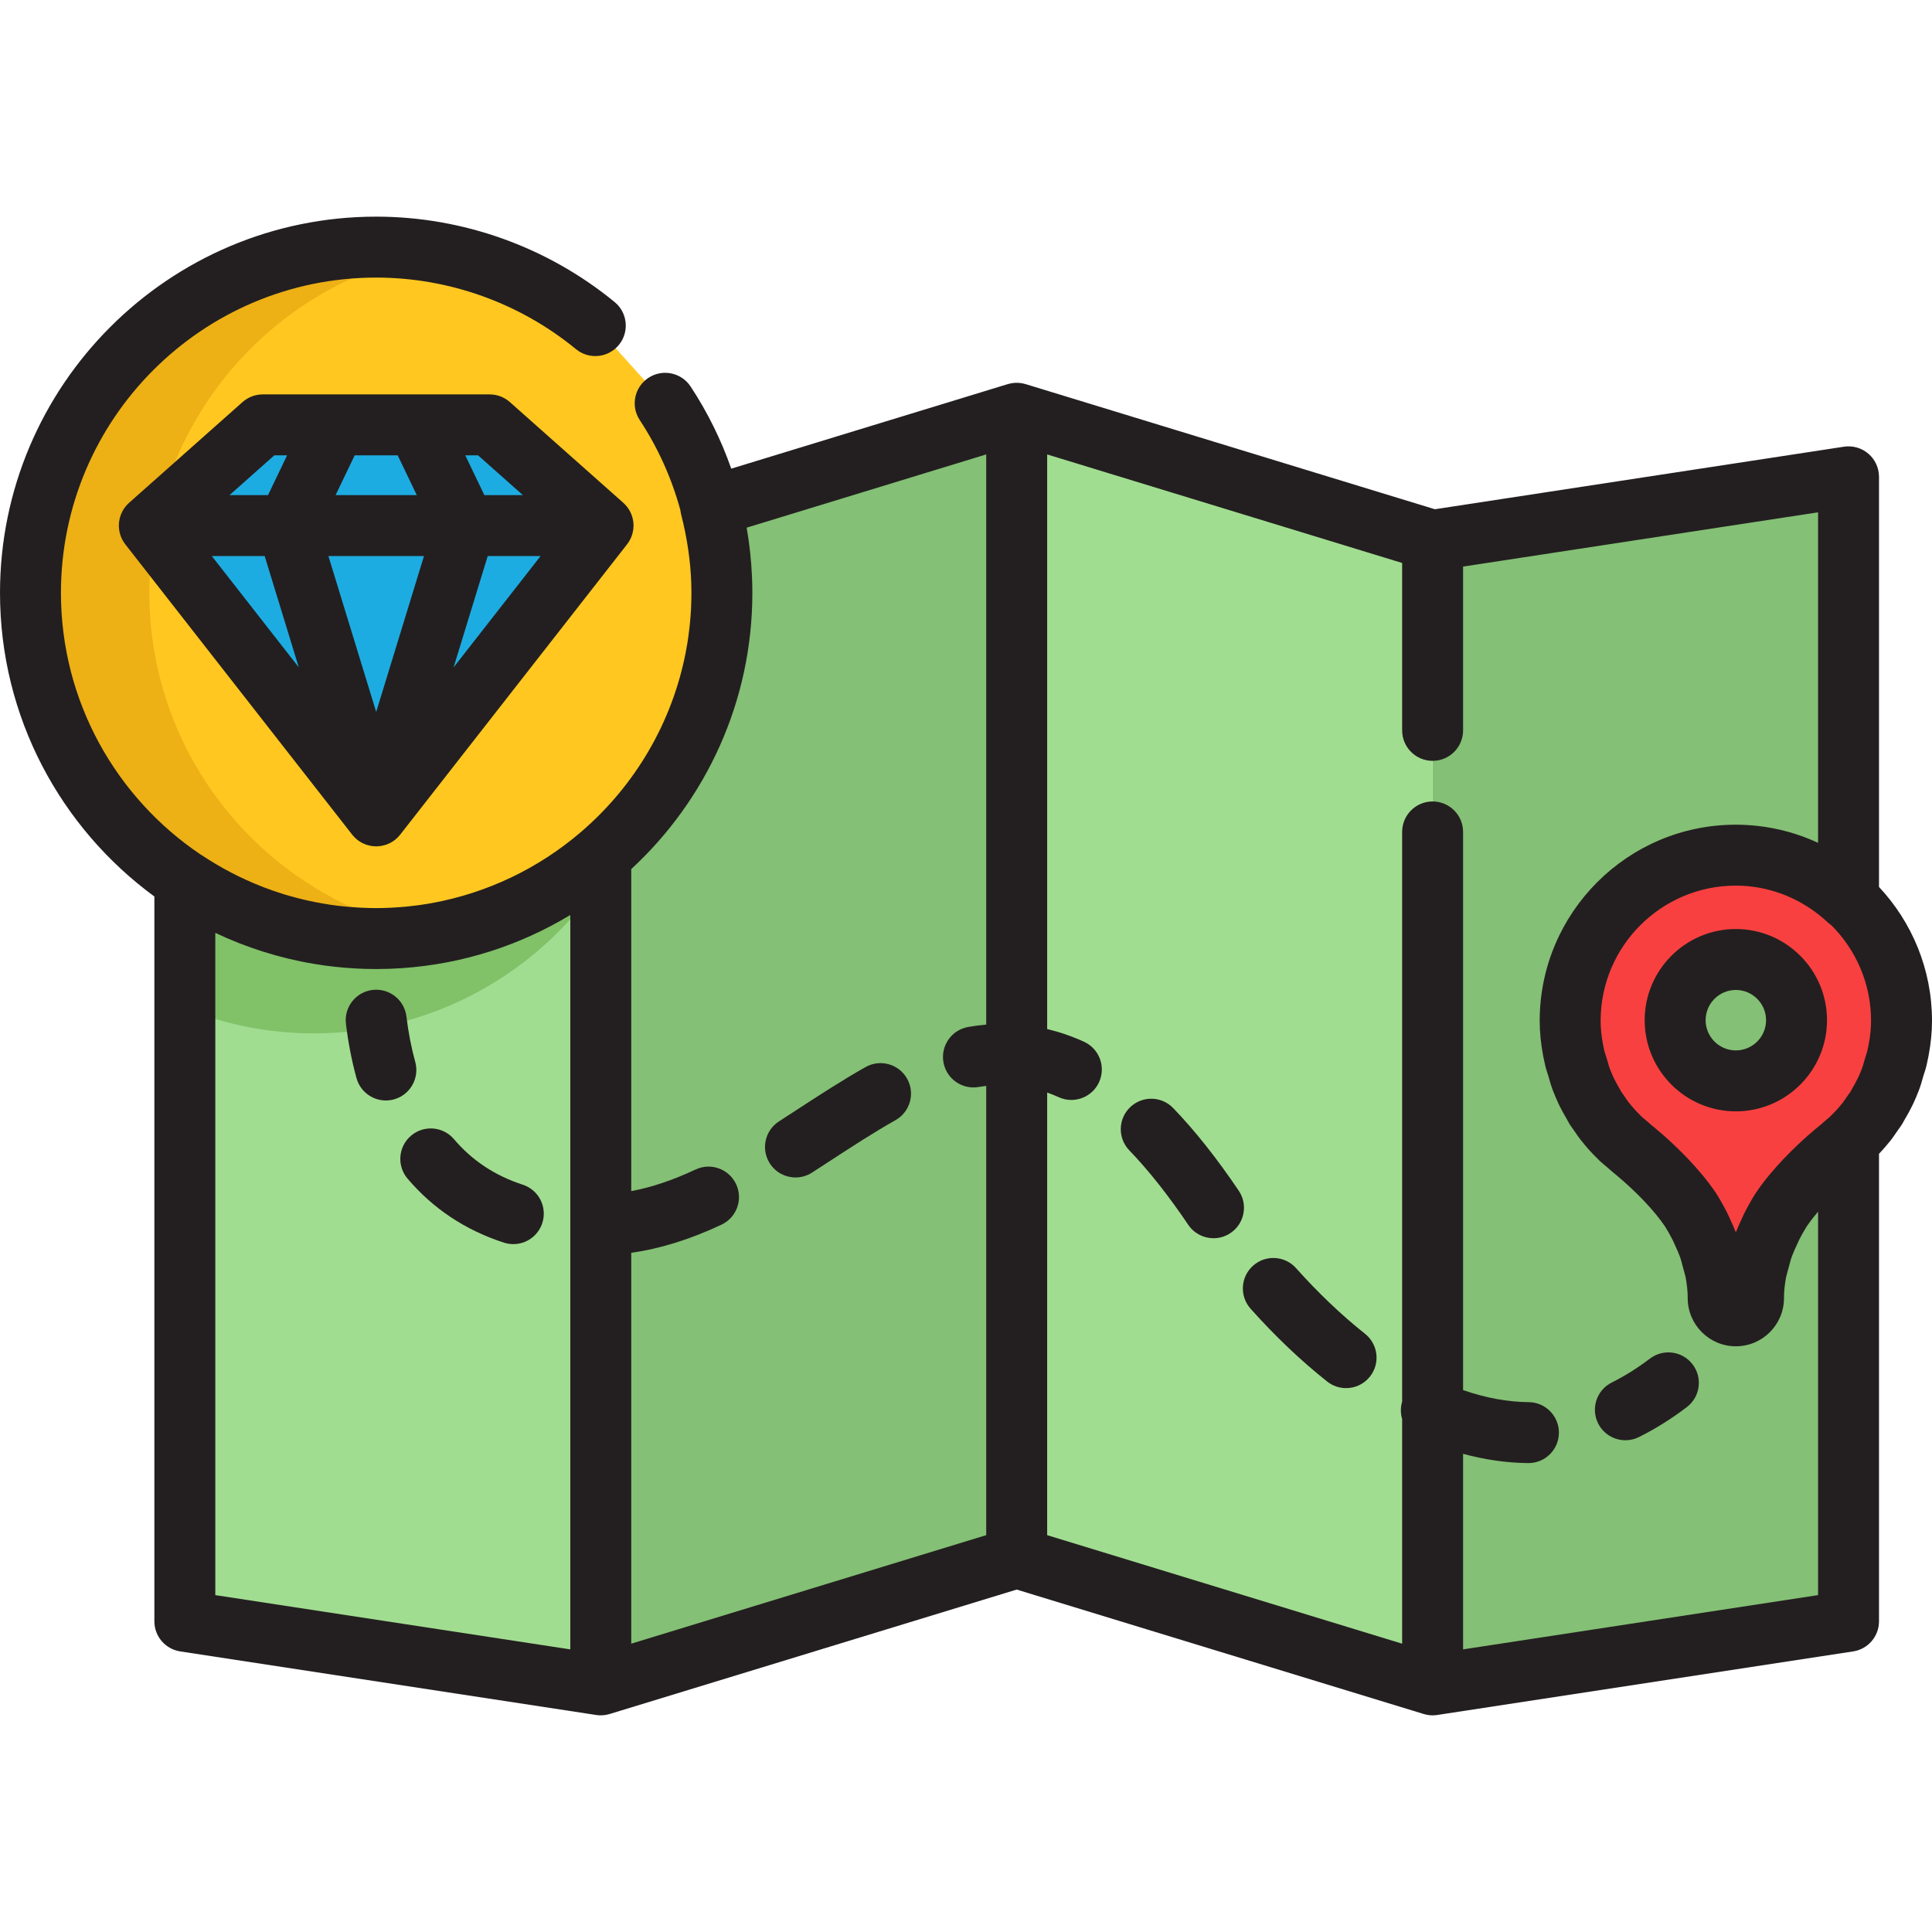
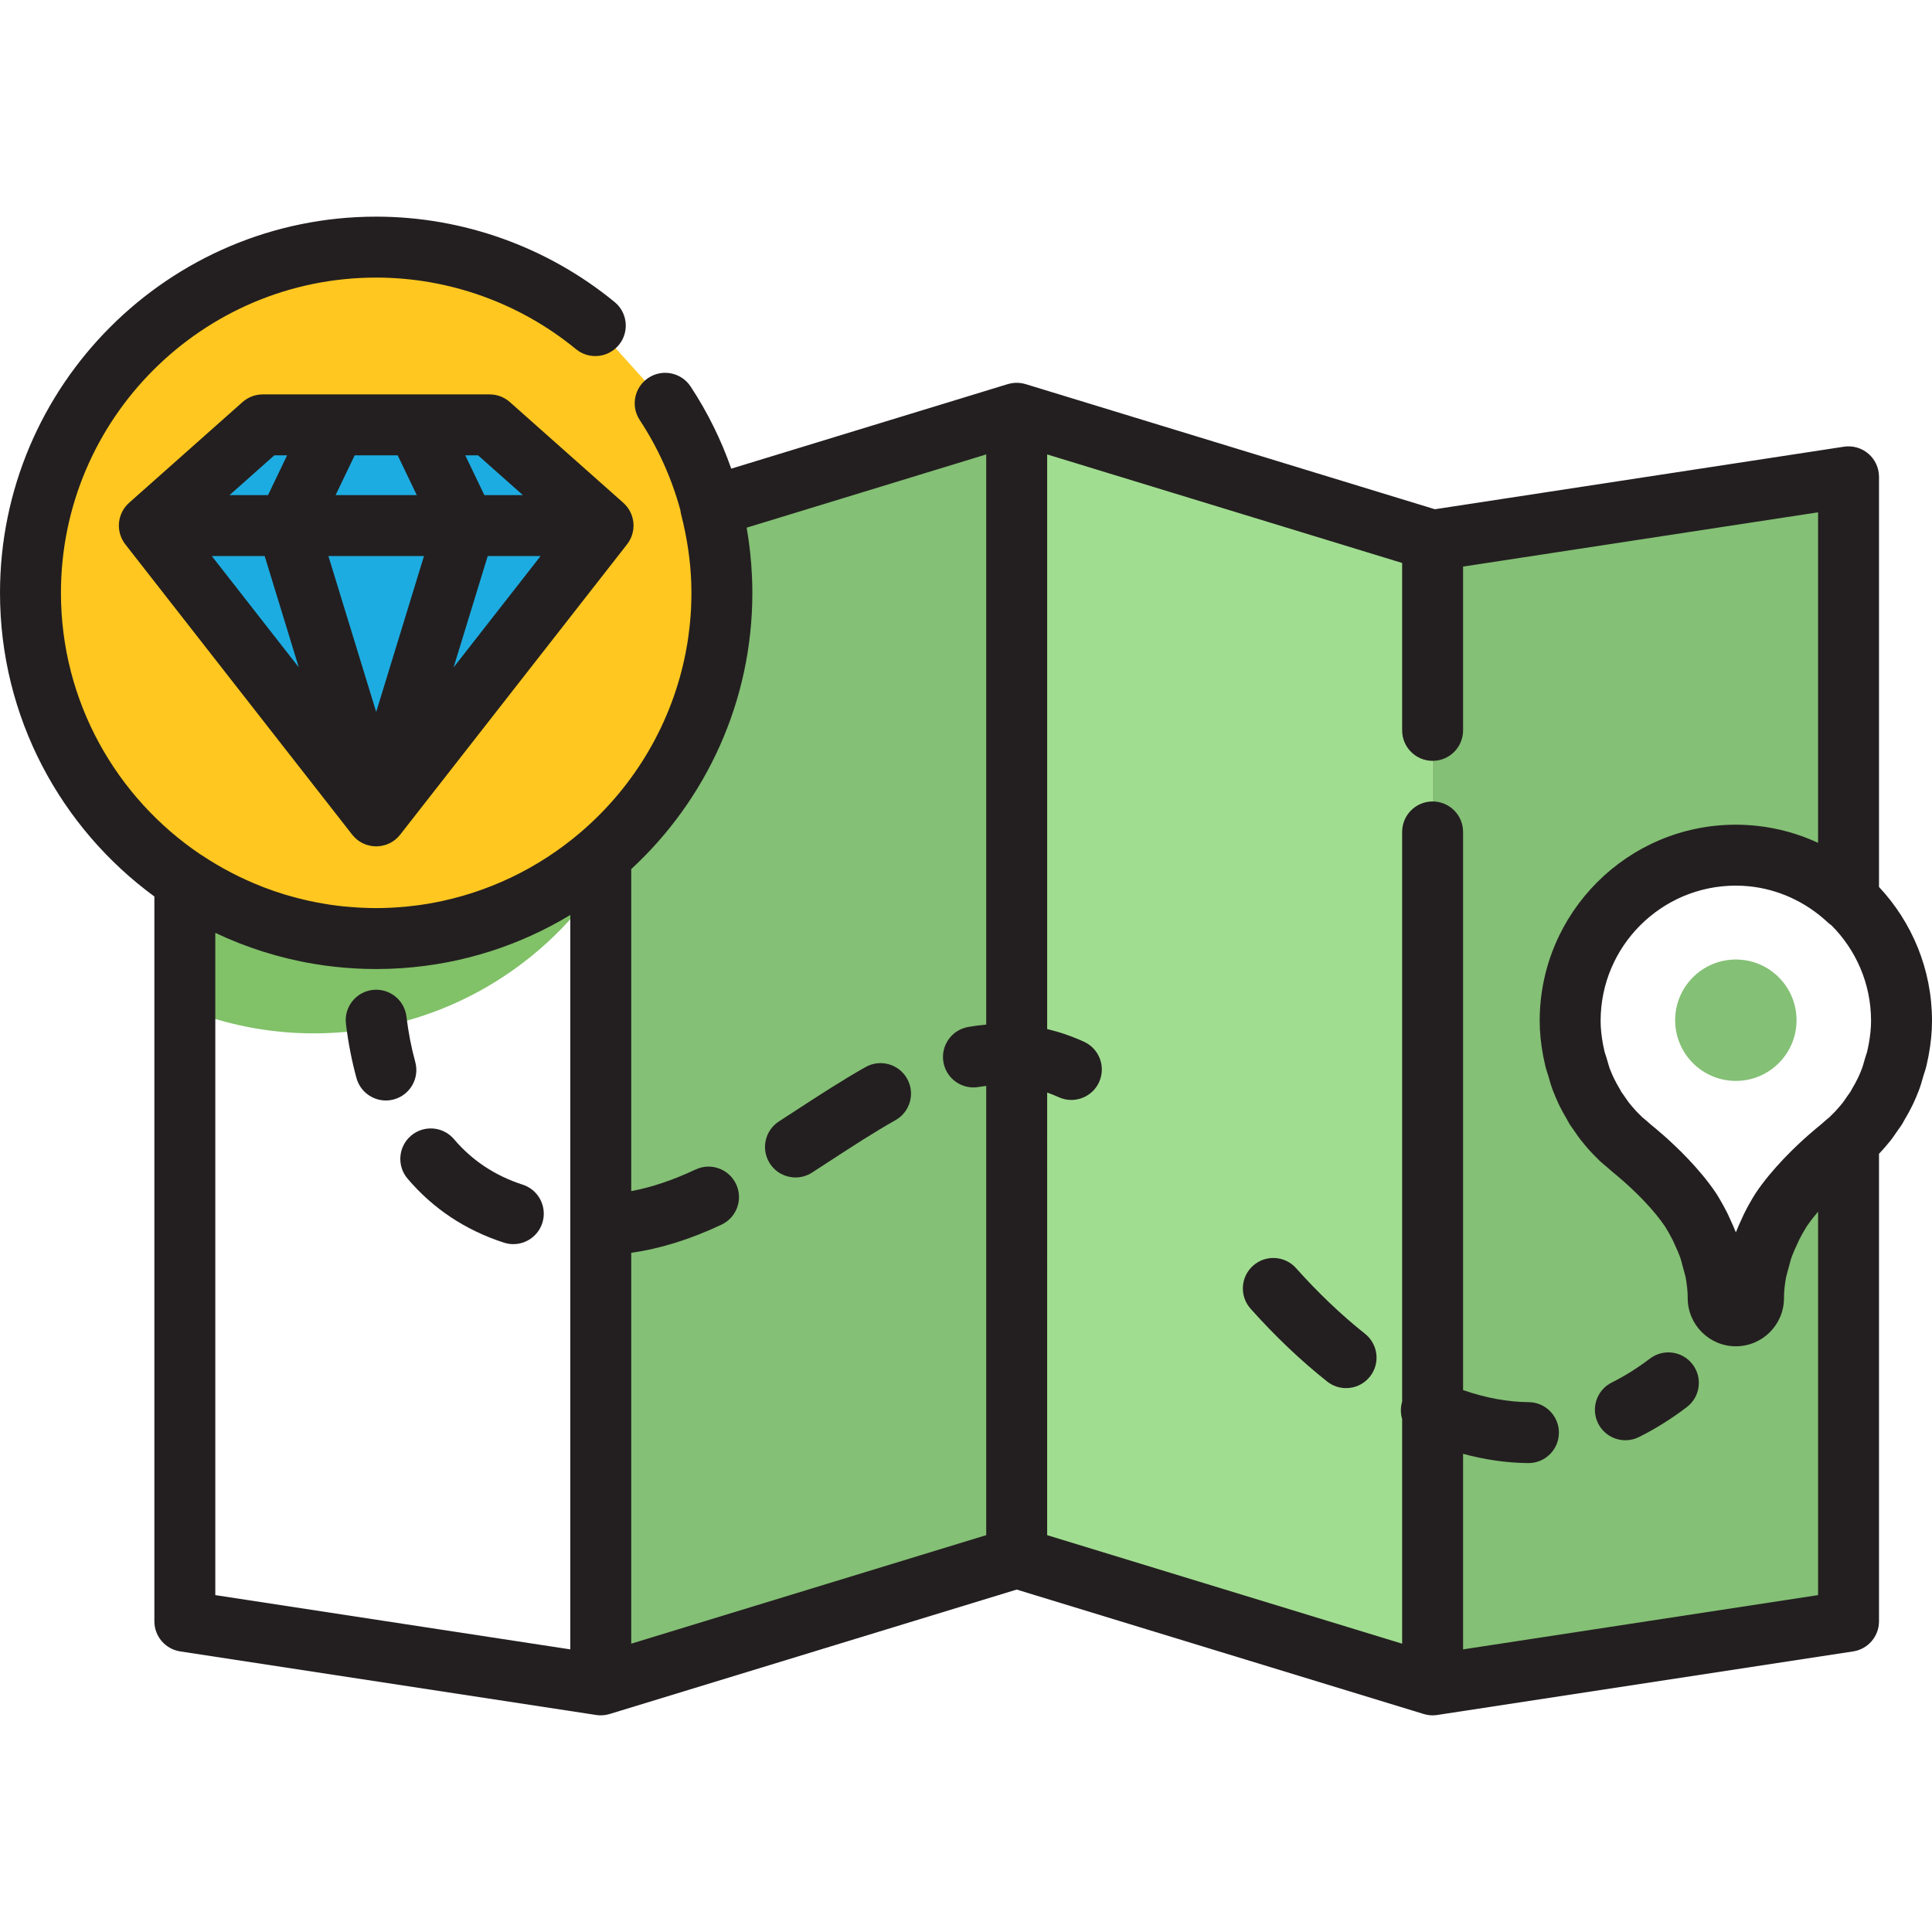
<svg xmlns="http://www.w3.org/2000/svg" version="1.1" id="Layer_1" x="0px" y="0px" viewBox="0 0 512 512" style="enable-background:new 0 0 512 512;" xml:space="preserve">
  <path style="fill:#FFC720;" d="M176.278,106.875c9.5,14.435,15.033,31.703,15.033,50.237c0,50.514-41.098,91.62-91.618,91.62 s-91.619-41.106-91.619-91.62c0-50.517,41.1-91.62,91.62-91.62c22.018,0,42.25,7.809,58.068,20.802" />
-   <path style="fill:#EDB015;" d="M39.571,157.112c0-45.167,32.862-82.782,75.93-90.248c-5.137-0.897-10.418-1.372-15.807-1.372 c-50.519,0-91.619,41.103-91.619,91.62c0,50.514,41.1,91.62,91.62,91.62c5.37,0,10.626-0.491,15.747-1.382 C72.403,239.857,39.571,202.256,39.571,157.112z" />
-   <path style="fill:#F84040;" d="M503.925,270.532c0-24.212-19.697-43.908-43.909-43.908c-24.205,0-43.909,19.696-43.909,43.908 c0,2.427,0.245,4.904,0.772,7.768c0.093,0.501,0.208,1.003,0.322,1.505c0.059,0.248,0.099,0.494,0.156,0.741l0.011,0.017v0.009 c0.172,0.732,0.444,1.415,0.658,2.13c0.337,1.15,0.633,2.33,1.062,3.448c0.402,1.028,0.82,2.014,1.28,2.994 c0,0.006,0.011,0.017,0.011,0.017c0,0.006,0,0.015,0.006,0.015c0.585,1.22,1.236,2.372,1.909,3.514 c0.164,0.28,0.305,0.6,0.477,0.887c0.296,0.477,0.65,0.921,0.971,1.381c0.486,0.702,0.946,1.409,1.48,2.107 c0.364,0.461,0.724,0.904,1.077,1.317c0.068,0.065,0.124,0.15,0.192,0.223c0.837,1.011,1.792,1.999,2.813,2.978 c0.09,0.084,0.147,0.174,0.247,0.256c0.444,0.419,0.997,0.839,1.48,1.26c0.734,0.642,1.423,1.28,2.231,1.899 c0.023,0.023,0.929,0.766,2.252,1.926c3.062,2.698,8.674,7.997,12.531,13.738c0.881,1.409,1.728,2.93,2.534,4.517 c0.009,0.025,0.644,1.399,0.649,1.432c0.609,1.293,1.178,2.608,1.681,4.006c0.28,0.792,0.494,1.638,0.706,2.469 c0.082,0.307,0.147,0.528,0.248,0.904c0,0.017,0.263,0.931,0.263,0.955c0.187,0.658,0.379,1.308,0.509,1.999 c0.469,2.534,0.7,4.864,0.7,7.084c0,2.584,2.098,4.681,4.681,4.681c2.59,0,4.681-2.096,4.681-4.681c0-2.221,0.231-4.551,0.7-7.084 c0.139-0.692,0.32-1.341,0.511-1.999c0.006-0.023,0.261-0.938,0.261-0.955c0.11-0.377,0.166-0.598,0.248-0.904 c0.221-0.831,0.435-1.676,0.715-2.469c0.494-1.399,1.07-2.713,1.68-4.006c0.006-0.033,0.642-1.407,0.648-1.432 c0.799-1.588,1.655-3.108,2.535-4.517c3.857-5.741,9.46-11.04,12.52-13.738c1.324-1.161,2.231-1.904,2.254-1.926 c0.816-0.618,1.505-1.258,2.239-1.899c0.483-0.421,1.028-0.841,1.48-1.26c0.09-0.082,0.156-0.172,0.238-0.256 c1.028-0.978,1.975-1.966,2.815-2.978c0.066-0.073,0.13-0.158,0.196-0.223c0.345-0.412,0.715-0.856,1.079-1.317 c0.525-0.698,0.986-1.405,1.472-2.107c0.322-0.461,0.675-0.904,0.971-1.381c0.181-0.289,0.311-0.607,0.486-0.887 c0.673-1.142,1.325-2.294,1.899-3.514c0.011,0,0.011-0.009,0.011-0.015c0,0,0.006-0.011,0.017-0.017 c0.461-0.98,0.879-1.966,1.275-2.994c0.435-1.119,0.732-2.299,1.068-3.448c0.206-0.715,0.486-1.399,0.658-2.13v-0.009v-0.017 c0.068-0.247,0.108-0.492,0.158-0.741c0.113-0.503,0.229-1.006,0.32-1.505C503.679,275.436,503.925,272.959,503.925,270.532z" />
  <g>
    <path style="fill:#84C075;" d="M379.657,446.506l110.223-16.847V302.356c-0.296,0.248-0.585,0.494-0.871,0.742 c-0.734,0.642-1.423,1.28-2.239,1.899c-0.024,0.023-0.929,0.765-2.254,1.926c-3.06,2.698-8.664,7.997-12.52,13.738 c-0.881,1.409-1.737,2.93-2.535,4.517c-0.006,0.025-0.642,1.399-0.648,1.432c-0.609,1.293-1.185,2.608-1.68,4.006 c-0.28,0.792-0.494,1.638-0.715,2.469c-0.082,0.307-0.139,0.528-0.248,0.904c0,0.017-0.254,0.931-0.261,0.955 c-0.192,0.658-0.373,1.308-0.511,1.999c-0.469,2.534-0.7,4.864-0.7,7.084c0,2.584-2.09,4.681-4.681,4.681 c-2.582,0-4.681-2.096-4.681-4.681c0-2.221-0.231-4.551-0.7-7.084c-0.13-0.692-0.322-1.342-0.509-1.999 c0-0.023-0.263-0.938-0.263-0.955c-0.101-0.377-0.166-0.598-0.248-0.904c-0.212-0.831-0.427-1.676-0.706-2.469 c-0.503-1.399-1.07-2.713-1.681-4.006c-0.006-0.033-0.642-1.407-0.649-1.432c-0.805-1.588-1.653-3.108-2.534-4.517 c-3.857-5.741-9.469-11.04-12.531-13.738c-1.323-1.161-2.229-1.904-2.252-1.926c-0.807-0.618-1.498-1.258-2.231-1.899 c-0.483-0.421-1.037-0.841-1.48-1.26c-0.099-0.082-0.156-0.172-0.247-0.256c-1.022-0.978-1.977-1.966-2.813-2.978 c-0.068-0.073-0.124-0.158-0.192-0.223c-0.353-0.412-0.713-0.856-1.077-1.317c-0.534-0.698-0.995-1.405-1.48-2.107 c-0.322-0.461-0.675-0.904-0.971-1.381c-0.172-0.289-0.313-0.607-0.477-0.887c-0.673-1.142-1.324-2.294-1.909-3.514 c-0.007,0-0.007-0.009-0.007-0.015c0,0-0.011-0.011-0.011-0.017c-0.461-0.98-0.879-1.966-1.28-2.994 c-0.43-1.119-0.726-2.299-1.062-3.448c-0.214-0.715-0.486-1.399-0.658-2.13v-0.009l-0.011-0.017 c-0.057-0.247-0.097-0.492-0.156-0.741c-0.113-0.503-0.229-1.006-0.322-1.505c-0.525-2.864-0.772-5.341-0.772-7.768 c0-24.212,19.704-43.908,43.909-43.908c11.559,0,22.016,4.581,29.864,11.911V126.365l-110.223,16.851" />
    <circle style="fill:#84C075;" cx="460.017" cy="270.366" r="16.084" />
  </g>
  <polygon style="fill:#1DACE1;" points="99.695,216.222 39.571,139.285 69.631,112.595 129.758,112.595 159.818,139.285 " />
  <polyline style="fill:#A1DD90;" points="379.657,220.47 379.657,446.506 269.436,412.809 269.436,109.516 379.657,143.217 379.657,193.554 " />
  <path style="fill:#84C075;" d="M188.326,134.313c1.88,7.305,2.986,14.916,2.986,22.799c0,27.799-12.489,52.696-32.101,69.512 v219.881l110.225-33.698V109.516L188.326,134.313z" />
-   <path style="fill:#A1DD90;" d="M99.695,248.732c-18.742,0-36.176-5.678-50.71-15.377V429.66l110.225,16.847V226.624 C143.183,240.372,122.413,248.732,99.695,248.732z" />
  <path style="fill:#81C168;" d="M159.21,226.624c-16.028,13.747-36.797,22.107-59.516,22.107c-18.742,0-36.176-5.678-50.71-15.377 v33.851c10.575,4.273,22.113,6.648,34.201,6.648c31.624,0,59.554-16.109,76.025-40.546V226.624z" />
  <g>
    <path style="fill:#231F20;" d="M110.044,281.415c-1.038-3.766-1.823-7.811-2.333-12.023c-0.535-4.427-4.565-7.581-8.987-7.046 c-4.427,0.535-7.582,4.559-7.046,8.987c0.606,5.002,1.546,9.839,2.796,14.374c0.987,3.581,4.237,5.931,7.781,5.931 c0.71,0,1.432-0.095,2.15-0.292C108.704,290.16,111.229,285.714,110.044,281.415z" />
    <path style="fill:#231F20;" d="M361.748,353.469c-6.259-4.969-12.408-10.822-18.278-17.396c-2.97-3.327-8.074-3.617-11.402-0.646 c-3.327,2.97-3.615,8.074-0.646,11.402c6.481,7.259,13.305,13.75,20.284,19.289c1.485,1.179,3.256,1.751,5.015,1.751 c2.379,0,4.735-1.046,6.33-3.054C365.824,361.321,365.241,356.242,361.748,353.469z" />
-     <path style="fill:#231F20;" d="M328.284,315.552c-5.774-8.557-11.62-15.927-17.374-21.903c-3.094-3.212-8.204-3.31-11.419-0.216 c-3.212,3.093-3.309,8.205-0.216,11.418c5.111,5.308,10.366,11.948,15.622,19.735c1.56,2.312,4.107,3.559,6.701,3.559 c1.554,0,3.124-0.448,4.509-1.382C329.804,324.266,330.779,319.248,328.284,315.552z" />
    <path style="fill:#231F20;" d="M229.384,282.782c-6.183,3.489-12.376,7.521-18.366,11.421c-1.525,0.993-3.052,1.987-4.586,2.977 c-3.748,2.418-4.824,7.417-2.405,11.164c1.545,2.393,4.142,3.697,6.793,3.697c1.501,0,3.018-0.418,4.372-1.291 c1.55-1.002,3.096-2.008,4.639-3.011c6.044-3.935,11.755-7.652,17.491-10.889c3.883-2.192,5.256-7.117,3.064-11.001 C238.192,281.962,233.266,280.591,229.384,282.782z" />
    <path style="fill:#231F20;" d="M138.517,313.949c-7.297-2.36-13.421-6.415-18.198-12.05c-2.885-3.401-7.979-3.821-11.381-0.937 c-3.401,2.885-3.821,7.98-0.937,11.381c6.752,7.963,15.348,13.671,25.548,16.971c0.826,0.267,1.662,0.394,2.487,0.394 c3.408,0,6.575-2.175,7.681-5.592C145.089,319.873,142.762,315.321,138.517,313.949z" />
    <path style="fill:#231F20;" d="M437.254,360.041c-3.309,2.513-6.71,4.644-10.108,6.333c-3.993,1.985-5.621,6.831-3.636,10.826 c1.411,2.839,4.268,4.482,7.237,4.482c1.207,0,2.433-0.272,3.588-0.846c4.302-2.138,8.571-4.808,12.685-7.933 c3.552-2.697,4.243-7.763,1.547-11.314C445.872,358.037,440.805,357.342,437.254,360.041z" />
-     <path style="fill:#231F20;" d="M460.017,246.202c-13.321,0-24.16,10.837-24.16,24.16c0,13.321,10.837,24.16,24.16,24.16 c13.321,0,24.159-10.839,24.159-24.16C484.175,257.039,473.338,246.202,460.017,246.202z M460.017,278.371 c-4.417,0-8.01-3.593-8.01-8.01s3.593-8.01,8.01-8.01c4.416,0,8.009,3.594,8.009,8.01S464.433,278.371,460.017,278.371z" />
    <path style="fill:#231F20;" d="M497.955,235.049V126.365c0-2.355-1.028-4.592-2.814-6.126c-1.786-1.533-4.152-2.211-6.481-1.856 l-108.403,16.573l-108.46-33.162c-0.015-0.004-0.031-0.006-0.046-0.011c-0.156-0.046-0.317-0.078-0.476-0.115 c-0.147-0.034-0.293-0.076-0.44-0.102c-0.154-0.027-0.309-0.038-0.464-0.056c-0.156-0.018-0.312-0.044-0.468-0.053 c-0.144-0.009-0.29-0.001-0.435-0.001c-0.168-0.001-0.335-0.008-0.502,0.002c-0.137,0.008-0.272,0.031-0.409,0.046 c-0.174,0.019-0.35,0.032-0.523,0.064c-0.13,0.023-0.258,0.06-0.388,0.089c-0.178,0.04-0.355,0.076-0.53,0.128 c-0.014,0.004-0.028,0.005-0.041,0.01L193.79,124.2c-2.671-7.618-6.267-14.927-10.766-21.763 c-2.452-3.725-7.462-4.757-11.184-2.305c-3.725,2.452-4.758,7.459-2.306,11.184c4.87,7.399,8.481,15.455,10.774,23.887 c0.042,0.375,0.101,0.749,0.197,1.124c1.577,6.129,2.477,12.222,2.684,18.15c0.028,0.877,0.047,1.756,0.047,2.637 c0,1.33-0.039,2.651-0.1,3.965c-0.008,0.157-0.011,0.315-0.019,0.473c-0.061,1.157-0.155,2.305-0.264,3.45 c-0.033,0.348-0.062,0.696-0.1,1.042c-0.103,0.97-0.231,1.932-0.368,2.891c-0.079,0.547-0.158,1.093-0.248,1.638 c-0.127,0.778-0.268,1.551-0.416,2.321c-3.554,18.343-13.244,35.149-27.768,47.602l-0.001,0.001 c-11.348,9.733-25.001,16.191-39.468,18.823c-0.057,0.011-0.114,0.02-0.171,0.031c-1.071,0.193-2.149,0.36-3.229,0.51 c-0.325,0.044-0.652,0.084-0.98,0.125c-0.88,0.112-1.761,0.214-2.646,0.298c-0.621,0.057-1.247,0.099-1.872,0.143 c-0.644,0.046-1.287,0.099-1.933,0.13c-1.313,0.061-2.632,0.1-3.961,0.1c-1.278,0-2.547-0.04-3.812-0.097 c-0.387-0.017-0.772-0.041-1.157-0.064c-0.929-0.055-1.853-0.126-2.773-0.211c-0.38-0.036-0.762-0.065-1.141-0.106 c-1.178-0.125-2.348-0.273-3.511-0.448c-0.447-0.067-0.889-0.149-1.335-0.223c-0.75-0.125-1.498-0.256-2.24-0.402 c-0.563-0.11-1.126-0.225-1.687-0.346c-0.619-0.133-1.234-0.28-1.849-0.427c-1.091-0.263-2.176-0.548-3.255-0.855 c-0.479-0.136-0.96-0.265-1.435-0.408c-0.727-0.221-1.448-0.461-2.168-0.702c-0.367-0.123-0.733-0.245-1.098-0.373 c-0.761-0.266-1.52-0.54-2.274-0.829c-0.209-0.08-0.416-0.165-0.623-0.247c-2.679-1.051-5.31-2.237-7.878-3.567 c-0.018-0.01-0.037-0.018-0.054-0.028c-2.716-1.409-5.365-2.973-7.935-4.688c-0.094-0.062-0.196-0.109-0.292-0.167 c-22.313-15.016-37.025-40.501-37.025-69.36c0-46.067,37.479-83.545,83.545-83.545c19.25,0,38.053,6.735,52.942,18.967 c3.445,2.83,8.535,2.333,11.365-1.114c2.832-3.446,2.332-8.535-1.113-11.365c-17.772-14.597-40.215-22.637-63.193-22.637 C44.723,57.417,0,102.14,0,157.112c0,33.007,16.127,62.312,40.91,80.467v192.079c0,3.988,2.912,7.379,6.855,7.982l110.225,16.847 c0.406,0.062,0.814,0.093,1.22,0.093c0.357,0,0.713-0.031,1.065-0.079c0.067-0.009,0.133-0.016,0.2-0.027 c0.345-0.055,0.685-0.132,1.019-0.23c0.026-0.008,0.052-0.01,0.076-0.017l107.864-32.975l107.861,32.975 c0.015,0.004,0.03,0.005,0.045,0.011c0.347,0.104,0.702,0.184,1.064,0.241c0.052,0.009,0.103,0.014,0.156,0.022 c0.356,0.048,0.718,0.082,1.085,0.082c0.406,0,0.817-0.03,1.231-0.094L491.1,437.642c3.943-0.603,6.855-3.994,6.855-7.982V305.766 c0.624-0.654,1.217-1.303,1.758-1.952c0.074-0.082,0.147-0.166,0.219-0.251c0.391-0.467,0.81-0.97,1.222-1.492 c0.039-0.05,0.076-0.099,0.114-0.149c0.457-0.606,0.873-1.214,1.288-1.824l0.595-0.851c0.338-0.461,0.669-0.927,0.95-1.378 c0.208-0.333,0.396-0.676,0.61-1.094c0.635-1.079,1.366-2.356,2.053-3.77c0.075-0.14,0.149-0.283,0.216-0.427 c0.538-1.147,1.03-2.302,1.491-3.5c0.473-1.214,0.795-2.356,1.08-3.362l0.223-0.778c0.051-0.177,0.112-0.35,0.17-0.523 c0.168-0.503,0.399-1.192,0.588-1.992c0.019-0.079,0.037-0.159,0.053-0.241c0.049-0.216,0.095-0.433,0.136-0.65l0.013-0.062 c0.131-0.578,0.259-1.157,0.359-1.705c0.619-3.36,0.908-6.293,0.908-9.231C512,256.824,506.657,244.347,497.955,235.049z M484.697,296.164c-0.334,0.28-0.658,0.557-1.002,0.855l-0.514,0.452c-0.48,0.426-0.896,0.792-1.289,1.092 c-0.145,0.11-0.287,0.225-0.424,0.343c-0.314,0.262-1.154,0.965-2.293,1.962c-3.307,2.916-9.509,8.78-13.882,15.29 c-0.05,0.073-0.097,0.147-0.144,0.222c-1.024,1.639-2,3.377-2.902,5.168c-0.068,0.137-0.133,0.275-0.195,0.415l-0.195,0.426 c-0.149,0.324-0.273,0.599-0.38,0.844c-0.398,0.846-0.932,2.014-1.459,3.354c-0.211-0.537-0.436-1.079-0.678-1.636 c-0.243-0.56-0.504-1.135-0.786-1.736c-0.12-0.272-0.262-0.582-0.433-0.957l-0.158-0.343c-0.058-0.131-0.12-0.262-0.185-0.389 c-0.937-1.849-1.909-3.579-2.889-5.145c-0.047-0.074-0.095-0.149-0.144-0.222c-4.368-6.502-10.58-12.372-13.907-15.304 c-1.102-0.967-1.936-1.663-2.33-1.994c-0.112-0.095-0.224-0.186-0.339-0.275c-0.395-0.303-0.81-0.67-1.29-1.095l-0.552-0.486 c-0.244-0.213-0.502-0.426-0.759-0.638c-0.125-0.103-0.252-0.202-0.369-0.304c-0.108-0.114-0.219-0.225-0.337-0.338 c-0.445-0.426-0.843-0.825-1.2-1.202c-0.357-0.377-0.673-0.731-0.952-1.068c-0.024-0.029-0.049-0.059-0.073-0.088 c-0.095-0.114-0.191-0.227-0.289-0.337c-0.247-0.29-0.496-0.6-0.748-0.917c-0.289-0.381-0.547-0.767-0.807-1.15l-0.432-0.63 c-0.147-0.21-0.297-0.418-0.45-0.624c-0.069-0.096-0.142-0.191-0.208-0.285c-0.144-0.282-0.292-0.559-0.453-0.834 c-0.499-0.845-1.07-1.84-1.551-2.836c-0.029-0.064-0.06-0.127-0.092-0.189c-0.34-0.734-0.666-1.503-0.981-2.307 c-0.048-0.126-0.096-0.263-0.144-0.408c-0.145-0.437-0.292-0.956-0.445-1.498l-0.279-0.971c-0.104-0.346-0.216-0.687-0.331-1.026 c-0.07-0.21-0.151-0.418-0.203-0.635c-0.006-0.028-0.014-0.056-0.019-0.084l-0.003-0.012c-0.044-0.227-0.092-0.454-0.126-0.599 l-0.029-0.131c-0.08-0.354-0.163-0.708-0.226-1.052c-0.436-2.375-0.64-4.38-0.64-6.309c0-19.759,16.075-35.833,35.834-35.833 c0.579,0,1.155,0.016,1.728,0.044c0.468,0.023,0.935,0.059,1.4,0.101c0.081,0.008,0.161,0.011,0.241,0.018 c7.756,0.751,15.105,4.085,20.983,9.575c0.31,0.29,0.641,0.547,0.984,0.781c6.482,6.488,10.497,15.441,10.497,25.315 c0,1.932-0.202,3.934-0.646,6.332c-0.062,0.347-0.143,0.692-0.222,1.041l-0.027,0.121c-0.013,0.057-0.025,0.113-0.037,0.171 l-0.071,0.359c-0.022,0.088-0.043,0.178-0.062,0.267c-0.045,0.152-0.1,0.298-0.151,0.448c-0.132,0.395-0.263,0.791-0.37,1.164 l-0.254,0.889c-0.205,0.722-0.396,1.404-0.602,1.928c-0.286,0.746-0.581,1.449-0.896,2.136c-0.061,0.115-0.118,0.23-0.174,0.348 c-0.451,0.959-0.996,1.912-1.52,2.802c-0.157,0.261-0.308,0.538-0.477,0.866c-0.071,0.103-0.149,0.203-0.222,0.304 c-0.153,0.208-0.303,0.416-0.472,0.656l-0.446,0.65c-0.254,0.375-0.507,0.749-0.783,1.121c-0.256,0.322-0.516,0.634-0.761,0.928 c-0.06,0.067-0.114,0.129-0.16,0.185c-0.056,0.064-0.111,0.127-0.164,0.192c-0.6,0.721-1.31,1.47-2.172,2.29 c-0.074,0.069-0.147,0.142-0.217,0.214c-0.041,0.042-0.081,0.083-0.12,0.125C484.785,296.104,484.738,296.129,484.697,296.164z M57.06,247.217c8.142,3.868,16.887,6.662,26.053,8.203c0.047,0.009,0.096,0.016,0.143,0.024c0.816,0.136,1.636,0.262,2.459,0.378 c0.114,0.016,0.228,0.032,0.342,0.048c0.758,0.104,1.519,0.199,2.282,0.286c0.157,0.018,0.314,0.037,0.473,0.054 c0.727,0.08,1.456,0.15,2.187,0.213c0.18,0.016,0.36,0.033,0.54,0.048c0.724,0.059,1.45,0.108,2.178,0.151 c0.179,0.011,0.356,0.025,0.535,0.034c0.782,0.042,1.567,0.074,2.352,0.098c0.117,0.003,0.234,0.01,0.351,0.013 c0.91,0.025,1.822,0.039,2.738,0.039c1.068,0,2.131-0.023,3.19-0.056c0.181-0.005,0.363-0.014,0.544-0.02 c1.007-0.038,2.009-0.089,3.007-0.156c0.029-0.002,0.058-0.003,0.087-0.005c16.237-1.104,31.42-6.109,44.613-14.089v194.623 l-94.076-14.38V247.217H57.06z M167.285,332.002c7.655-1.072,15.519-3.514,23.909-7.449c4.038-1.894,5.775-6.702,3.881-10.74 c-1.895-4.037-6.703-5.778-10.74-3.881c-6.058,2.841-11.684,4.73-17.052,5.726v-85.334c19.726-18.226,32.101-44.299,32.101-73.212 c0-1.422-0.039-2.84-0.099-4.256c0-0.01-0.001-0.019-0.001-0.029c-0.186-4.375-0.66-8.713-1.41-12.99l63.485-19.41v151.095 c-1.59,0.141-3.192,0.352-4.795,0.636c-4.391,0.779-7.319,4.971-6.54,9.361c0.781,4.389,4.967,7.313,9.361,6.54 c0.665-0.118,1.319-0.198,1.973-0.281v119.053l-94.076,28.76v-103.59H167.285z M387.732,437.103v-51.826 c5.804,1.571,11.573,2.404,17.246,2.457c0.026,0,0.051,0,0.076,0c4.424,0,8.032-3.567,8.073-8.001 c0.041-4.459-3.541-8.108-8.001-8.149c-5.633-0.052-11.464-1.134-17.394-3.199V220.47c0-4.459-3.614-8.075-8.075-8.075 c-4.461,0-8.075,3.615-8.075,8.075v150.969c-0.464,1.548-0.441,3.15,0,4.623v59.532l-94.072-28.76V289.53 c1.015,0.367,2.029,0.767,3.046,1.233c1.091,0.5,2.234,0.736,3.359,0.736c3.061,0,5.988-1.748,7.346-4.712 c1.858-4.055,0.078-8.848-3.976-10.705c-3.203-1.467-6.47-2.584-9.775-3.376V120.429l94.072,28.764v44.363 c0,4.459,3.614,8.075,8.075,8.075c4.461,0,8.075-3.615,8.075-8.075v-43.404l94.074-14.382v87.586 c-4.997-2.317-10.417-3.866-16.113-4.489c-0.01-0.001-0.019-0.003-0.029-0.004c-0.838-0.09-1.682-0.16-2.531-0.21 c-0.105-0.006-0.211-0.018-0.317-0.024c-0.927-0.05-1.859-0.078-2.798-0.078c-28.663,0-51.983,23.319-51.983,51.982 c0,2.933,0.287,5.863,0.907,9.235c0.104,0.562,0.229,1.127,0.357,1.691l0.067,0.305c0.039,0.199,0.08,0.398,0.126,0.598 c0.027,0.122,0.059,0.243,0.093,0.364c0.177,0.69,0.373,1.275,0.534,1.756c0.06,0.18,0.121,0.359,0.159,0.487l0.22,0.772 c0.28,0.991,0.596,2.111,1.07,3.347c0.486,1.243,0.974,2.386,1.494,3.492l0.001-0.001c0.033,0.072,0.069,0.145,0.104,0.215 c0.719,1.486,1.477,2.813,2.125,3.915l0.042,0.082c0.161,0.315,0.331,0.632,0.511,0.933c0.023,0.038,0.046,0.075,0.069,0.113 c0.3,0.483,0.632,0.951,0.969,1.411l0.565,0.807c0.436,0.642,0.877,1.28,1.363,1.916c0.026,0.032,0.052,0.067,0.078,0.099 c0.432,0.548,0.861,1.076,1.281,1.565c0.025,0.029,0.051,0.058,0.075,0.087c0.02,0.025,0.041,0.05,0.062,0.073 c0.009,0.011,0.018,0.022,0.027,0.032c0.017,0.02,0.036,0.041,0.053,0.06c0.529,0.632,1.112,1.276,1.748,1.939 c0.438,0.458,0.897,0.922,1.395,1.403c0.159,0.171,0.356,0.374,0.598,0.59c0.365,0.337,0.77,0.677,1.18,1.013 c0.144,0.118,0.29,0.237,0.41,0.342l0.458,0.404c0.448,0.396,0.959,0.837,1.516,1.292c0.168,0.138,0.321,0.269,0.502,0.41 c0.001,0.001,0.002,0.002,0.003,0.003c0.004,0.004,0.01,0.008,0.014,0.012c0.272,0.227,1.005,0.838,1.966,1.683 c0.339,0.298,0.714,0.633,1.116,1.001c2.823,2.573,7.039,6.737,9.975,11.073c0.676,1.09,1.359,2.306,2.032,3.622 c0.041,0.091,0.088,0.194,0.142,0.31c0.118,0.259,0.266,0.58,0.343,0.754c0.044,0.104,0.09,0.208,0.14,0.312 c0.577,1.224,1.016,2.27,1.368,3.248c0.154,0.438,0.315,1.066,0.486,1.73c0.008,0.028,0.027,0.108,0.034,0.136l0.25,0.913 l0.001-0.001c0.045,0.176,0.094,0.346,0.141,0.516l0.093,0.329c0.019,0.075,0.039,0.153,0.061,0.228l0.048,0.169 c0.129,0.454,0.241,0.846,0.287,1.092c0.381,2.055,0.565,3.892,0.565,5.615c0,7.034,5.722,12.756,12.756,12.756 s12.756-5.721,12.756-12.756c0-1.703,0.181-3.518,0.553-5.546c0.074-0.357,0.185-0.759,0.338-1.283 c0.009-0.028,0.028-0.099,0.039-0.139c0.001-0.002,0.002-0.006,0.002-0.009c0.088-0.317,0.164-0.593,0.23-0.844 c0.008-0.027,0.013-0.045,0.019-0.071c0.093-0.324,0.158-0.563,0.227-0.825l0.118-0.447c0.158-0.6,0.308-1.166,0.446-1.557 c0.104-0.295,0.221-0.599,0.345-0.91c0.277-0.698,0.605-1.449,1.026-2.343c0.046-0.099,0.092-0.198,0.134-0.297l0.279-0.614 l0.017-0.038c0.074-0.163,0.142-0.31,0.202-0.447c0.636-1.252,1.316-2.463,2.023-3.602c0.443-0.654,0.916-1.302,1.407-1.942 c0.153-0.199,0.315-0.393,0.473-0.59c0.345-0.435,0.69-0.87,1.048-1.294c0.035-0.042,0.072-0.082,0.108-0.124v101.619 L387.732,437.103z" />
    <path style="fill:#231F20;" d="M167.888,139.196c-0.002-0.228-0.013-0.456-0.034-0.684c-0.011-0.118-0.032-0.235-0.048-0.351 c-0.019-0.137-0.037-0.275-0.062-0.41c-0.026-0.133-0.06-0.265-0.093-0.396c-0.029-0.117-0.056-0.236-0.09-0.352 c-0.039-0.13-0.084-0.258-0.128-0.387c-0.041-0.116-0.081-0.233-0.127-0.347c-0.048-0.12-0.101-0.236-0.155-0.352 c-0.055-0.12-0.111-0.239-0.171-0.356c-0.056-0.107-0.115-0.211-0.175-0.314c-0.069-0.121-0.14-0.239-0.216-0.356 c-0.064-0.098-0.131-0.194-0.199-0.289c-0.081-0.114-0.164-0.226-0.252-0.336c-0.076-0.096-0.155-0.188-0.236-0.28 c-0.087-0.1-0.175-0.199-0.269-0.296c-0.093-0.097-0.189-0.188-0.286-0.281c-0.057-0.053-0.108-0.111-0.166-0.163l-30.06-26.69 c-1.477-1.312-3.385-2.037-5.361-2.037H69.631c-1.976,0-3.883,0.725-5.361,2.037l-30.06,26.69c-0.058,0.052-0.11,0.109-0.166,0.163 c-0.098,0.092-0.194,0.184-0.286,0.28c-0.094,0.097-0.182,0.196-0.269,0.296c-0.08,0.092-0.159,0.184-0.236,0.28 c-0.088,0.111-0.171,0.223-0.252,0.337c-0.068,0.095-0.135,0.189-0.198,0.287c-0.076,0.117-0.147,0.237-0.216,0.357 c-0.06,0.103-0.12,0.208-0.175,0.314c-0.061,0.117-0.117,0.237-0.172,0.357c-0.053,0.116-0.107,0.231-0.154,0.35 c-0.046,0.116-0.087,0.234-0.128,0.351c-0.044,0.126-0.088,0.252-0.127,0.381c-0.034,0.118-0.062,0.238-0.092,0.359 c-0.032,0.129-0.066,0.258-0.09,0.391c-0.027,0.138-0.044,0.277-0.064,0.416c-0.016,0.115-0.037,0.229-0.047,0.347 c-0.023,0.235-0.033,0.47-0.036,0.706c0,0.023-0.003,0.045-0.003,0.068c0,0.001,0,0.002,0,0.004c0,0.264,0.014,0.526,0.04,0.789 c0.009,0.092,0.026,0.181,0.039,0.272c0.022,0.166,0.043,0.331,0.075,0.495c0.023,0.117,0.054,0.23,0.082,0.346 c0.032,0.135,0.064,0.27,0.103,0.404c0.037,0.124,0.082,0.245,0.125,0.367c0.042,0.121,0.083,0.241,0.131,0.361 c0.052,0.127,0.11,0.25,0.168,0.373c0.052,0.11,0.101,0.22,0.157,0.327c0.067,0.127,0.139,0.249,0.212,0.371 c0.059,0.1,0.116,0.199,0.181,0.297c0.082,0.125,0.169,0.244,0.256,0.364c0.048,0.067,0.092,0.136,0.142,0.201l60.124,76.937 c0.011,0.013,0.023,0.025,0.032,0.038c0.185,0.235,0.381,0.46,0.592,0.673c0.023,0.024,0.048,0.043,0.072,0.067 c0.179,0.175,0.364,0.345,0.56,0.504c0.051,0.042,0.104,0.079,0.156,0.118c0.033,0.026,0.068,0.052,0.101,0.076 c0.051,0.038,0.099,0.078,0.151,0.114c0.094,0.067,0.189,0.132,0.286,0.196c0.076,0.051,0.156,0.096,0.234,0.143 c0.142,0.086,0.285,0.171,0.434,0.249c0.04,0.02,0.08,0.042,0.121,0.061c0.082,0.041,0.165,0.078,0.248,0.115 c0.156,0.072,0.315,0.139,0.478,0.2c0.1,0.039,0.198,0.078,0.3,0.112c0.048,0.016,0.097,0.033,0.146,0.05 c0.028,0.009,0.055,0.022,0.083,0.03c0.062,0.019,0.125,0.025,0.187,0.043c0.227,0.064,0.456,0.117,0.69,0.161 c0.088,0.017,0.174,0.041,0.264,0.055c0.054,0.009,0.108,0.012,0.163,0.019c0.315,0.042,0.634,0.067,0.956,0.071 c0.009,0,0.018,0.002,0.027,0.002c0.026,0,0.051,0.006,0.078,0.006c0.001,0,0.002,0,0.003,0s0.002,0,0.003,0 c0.026,0,0.05-0.005,0.075-0.006c0.01,0,0.019-0.002,0.029-0.002c0.322-0.004,0.641-0.029,0.956-0.071 c0.055-0.008,0.109-0.011,0.164-0.019c0.088-0.014,0.172-0.038,0.259-0.054c0.234-0.044,0.464-0.098,0.692-0.161 c0.062-0.017,0.126-0.024,0.188-0.043c0.029-0.009,0.056-0.022,0.085-0.031c0.047-0.015,0.094-0.031,0.141-0.047 c0.102-0.034,0.201-0.074,0.301-0.113c0.163-0.062,0.323-0.129,0.479-0.201c0.083-0.039,0.167-0.075,0.249-0.116 c0.039-0.019,0.076-0.039,0.114-0.059c0.151-0.079,0.295-0.164,0.438-0.251c0.079-0.047,0.157-0.093,0.233-0.143 c0.098-0.065,0.195-0.13,0.29-0.198c0.05-0.036,0.096-0.073,0.144-0.109c0.036-0.027,0.071-0.054,0.107-0.081 c0.052-0.04,0.106-0.076,0.155-0.117c0.198-0.161,0.387-0.332,0.566-0.51c0.02-0.02,0.043-0.039,0.064-0.059 c0.212-0.214,0.409-0.44,0.594-0.675c0.01-0.013,0.023-0.024,0.032-0.037l60.124-76.937c0.051-0.065,0.093-0.133,0.14-0.198 c0.088-0.121,0.178-0.241,0.259-0.367c0.064-0.097,0.12-0.195,0.179-0.294c0.073-0.124,0.146-0.248,0.214-0.375 c0.056-0.107,0.106-0.215,0.156-0.324c0.058-0.124,0.117-0.248,0.169-0.376c0.047-0.117,0.088-0.237,0.13-0.355 c0.044-0.124,0.088-0.247,0.126-0.373c0.039-0.131,0.07-0.264,0.101-0.396c0.029-0.117,0.06-0.235,0.084-0.354 c0.031-0.16,0.052-0.322,0.073-0.483c0.013-0.095,0.031-0.188,0.04-0.284c0.026-0.262,0.04-0.524,0.04-0.787 c0-0.002,0-0.003,0-0.005C167.893,139.255,167.889,139.226,167.888,139.196z M70.139,147.36l9.043,29.499L56.13,147.36H70.139z M105.393,120.67l5.056,10.54H88.938l5.056-10.54H105.393z M112.358,147.36l-12.665,41.311L87.03,147.36H112.358z M129.251,147.36 h14.009l-23.052,29.499L129.251,147.36z M138.562,131.21h-10.2l-5.057-10.54h3.385L138.562,131.21z M72.698,120.67h3.385 l-5.056,10.54h-10.2L72.698,120.67z" />
  </g>
  <g> </g>
  <g> </g>
  <g> </g>
  <g> </g>
  <g> </g>
  <g> </g>
  <g> </g>
  <g> </g>
  <g> </g>
  <g> </g>
  <g> </g>
  <g> </g>
  <g> </g>
  <g> </g>
  <g> </g>
</svg>